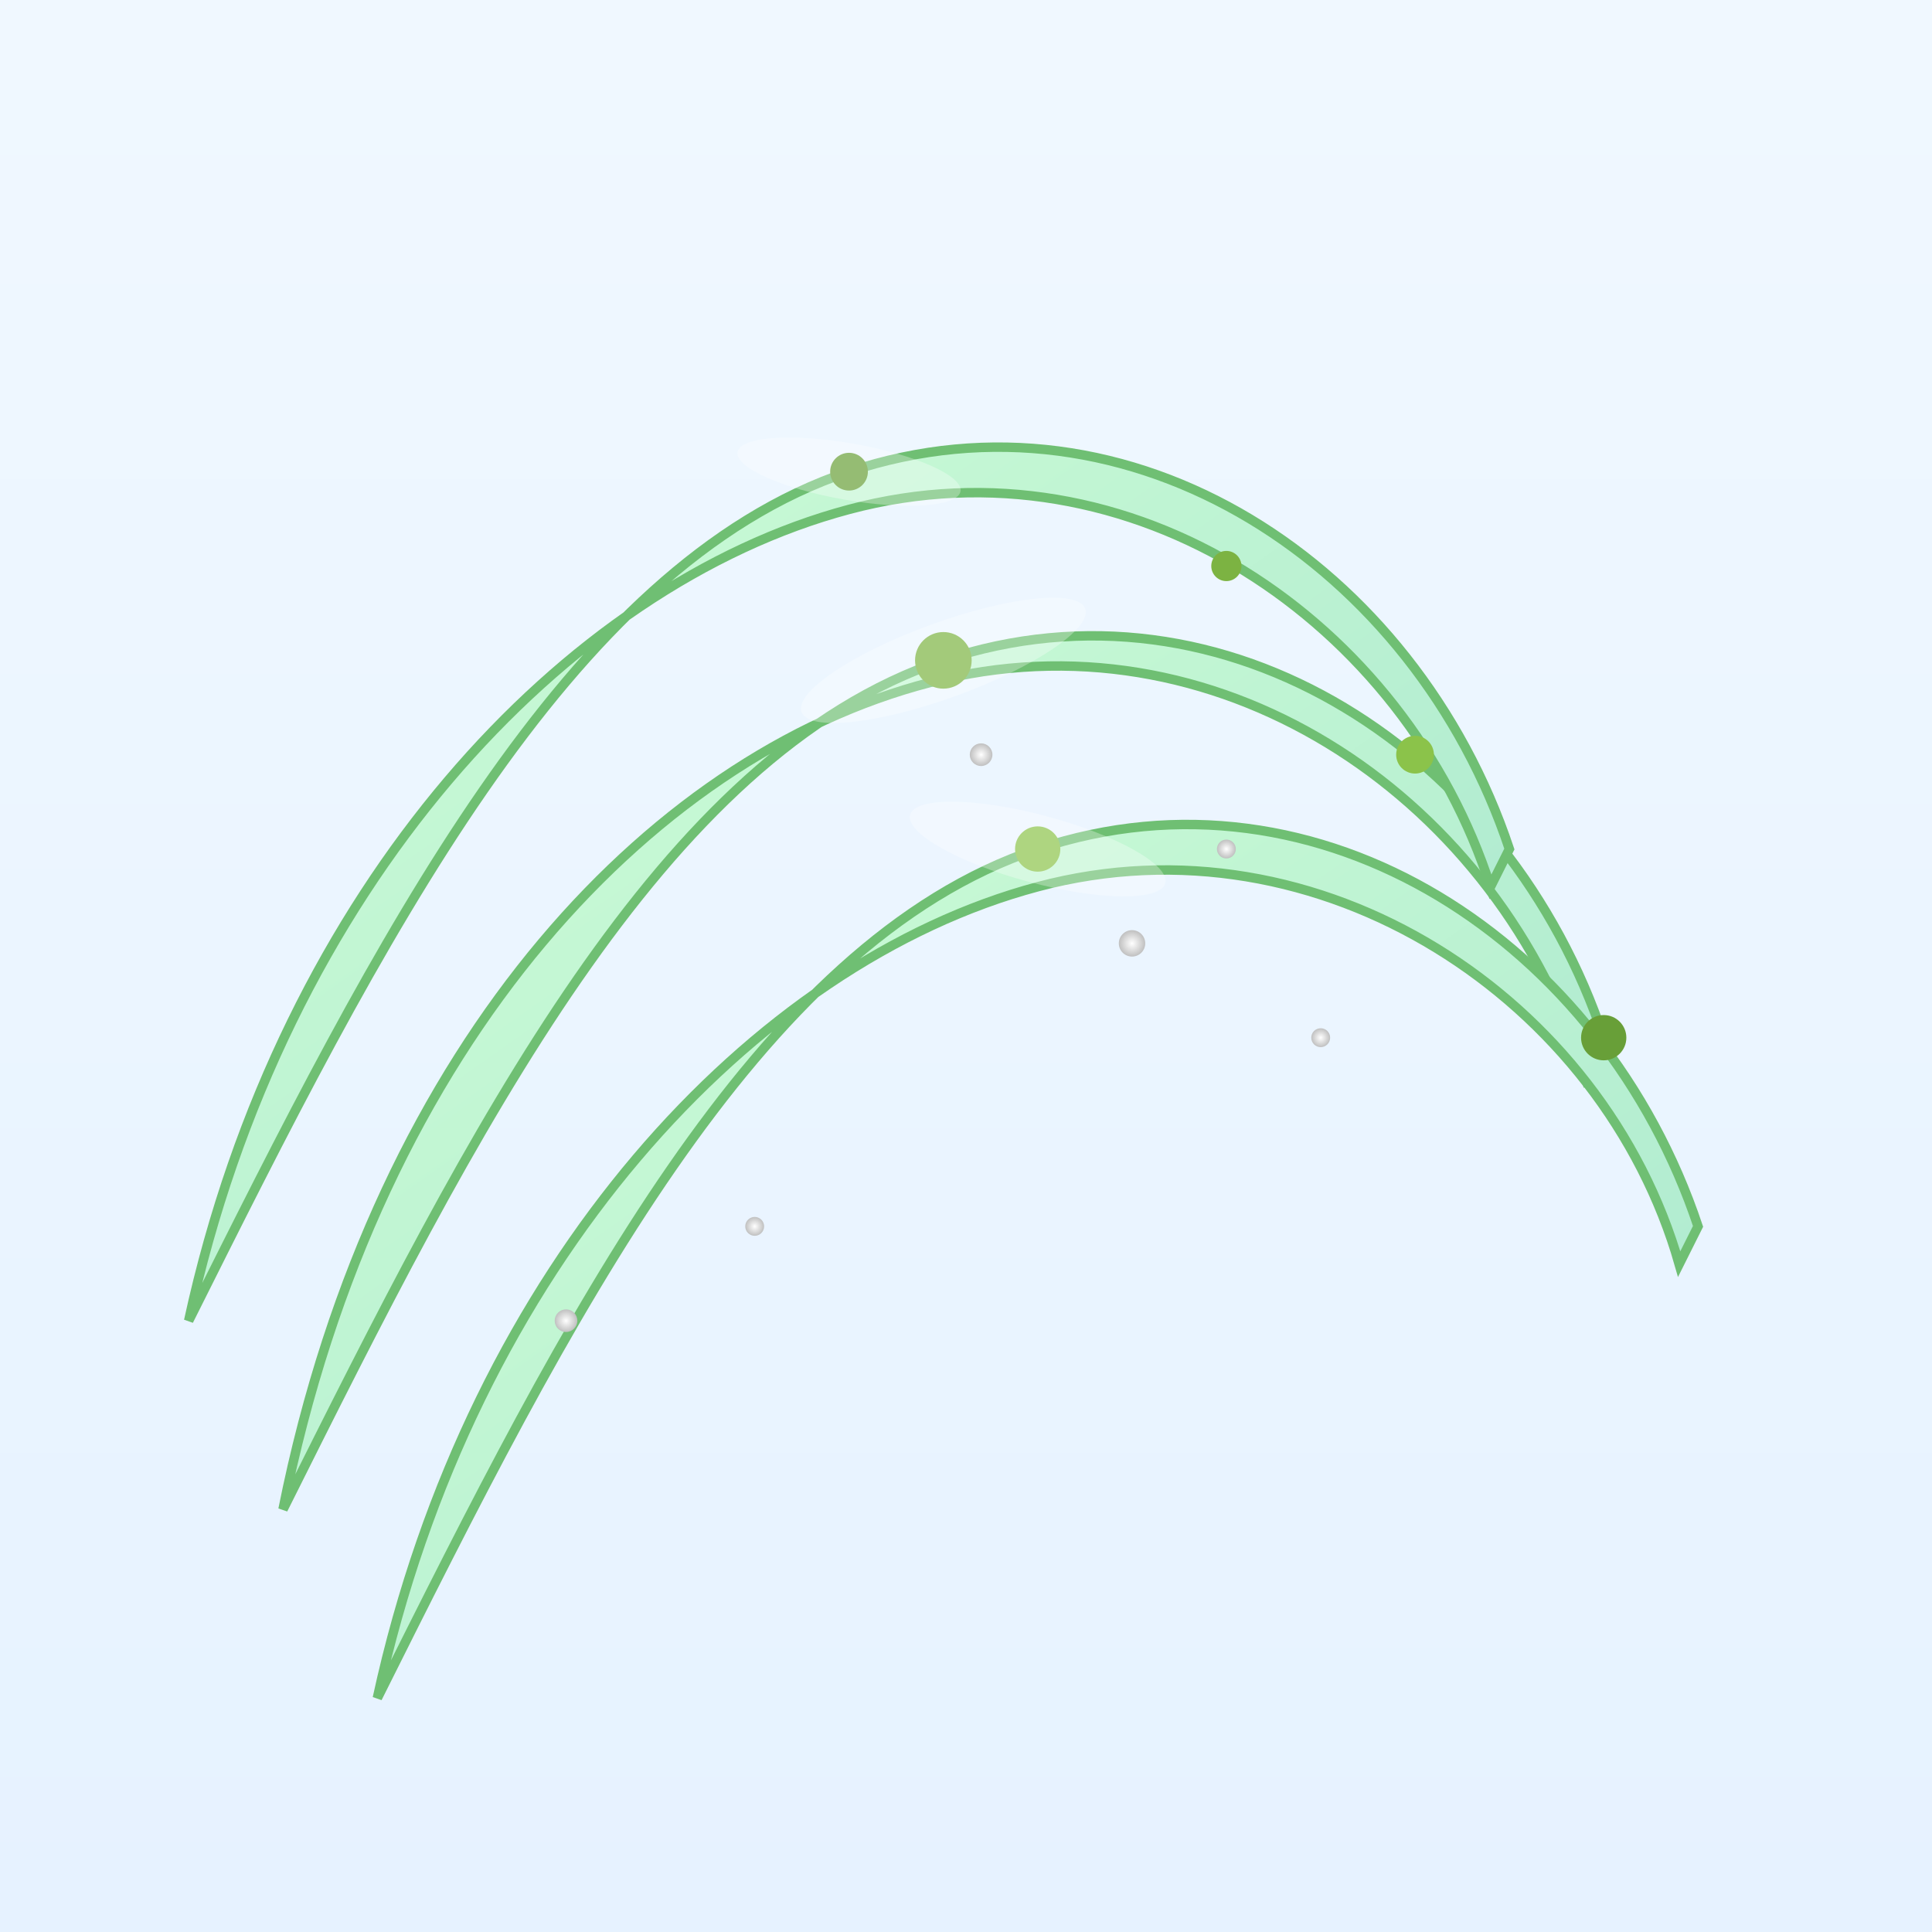
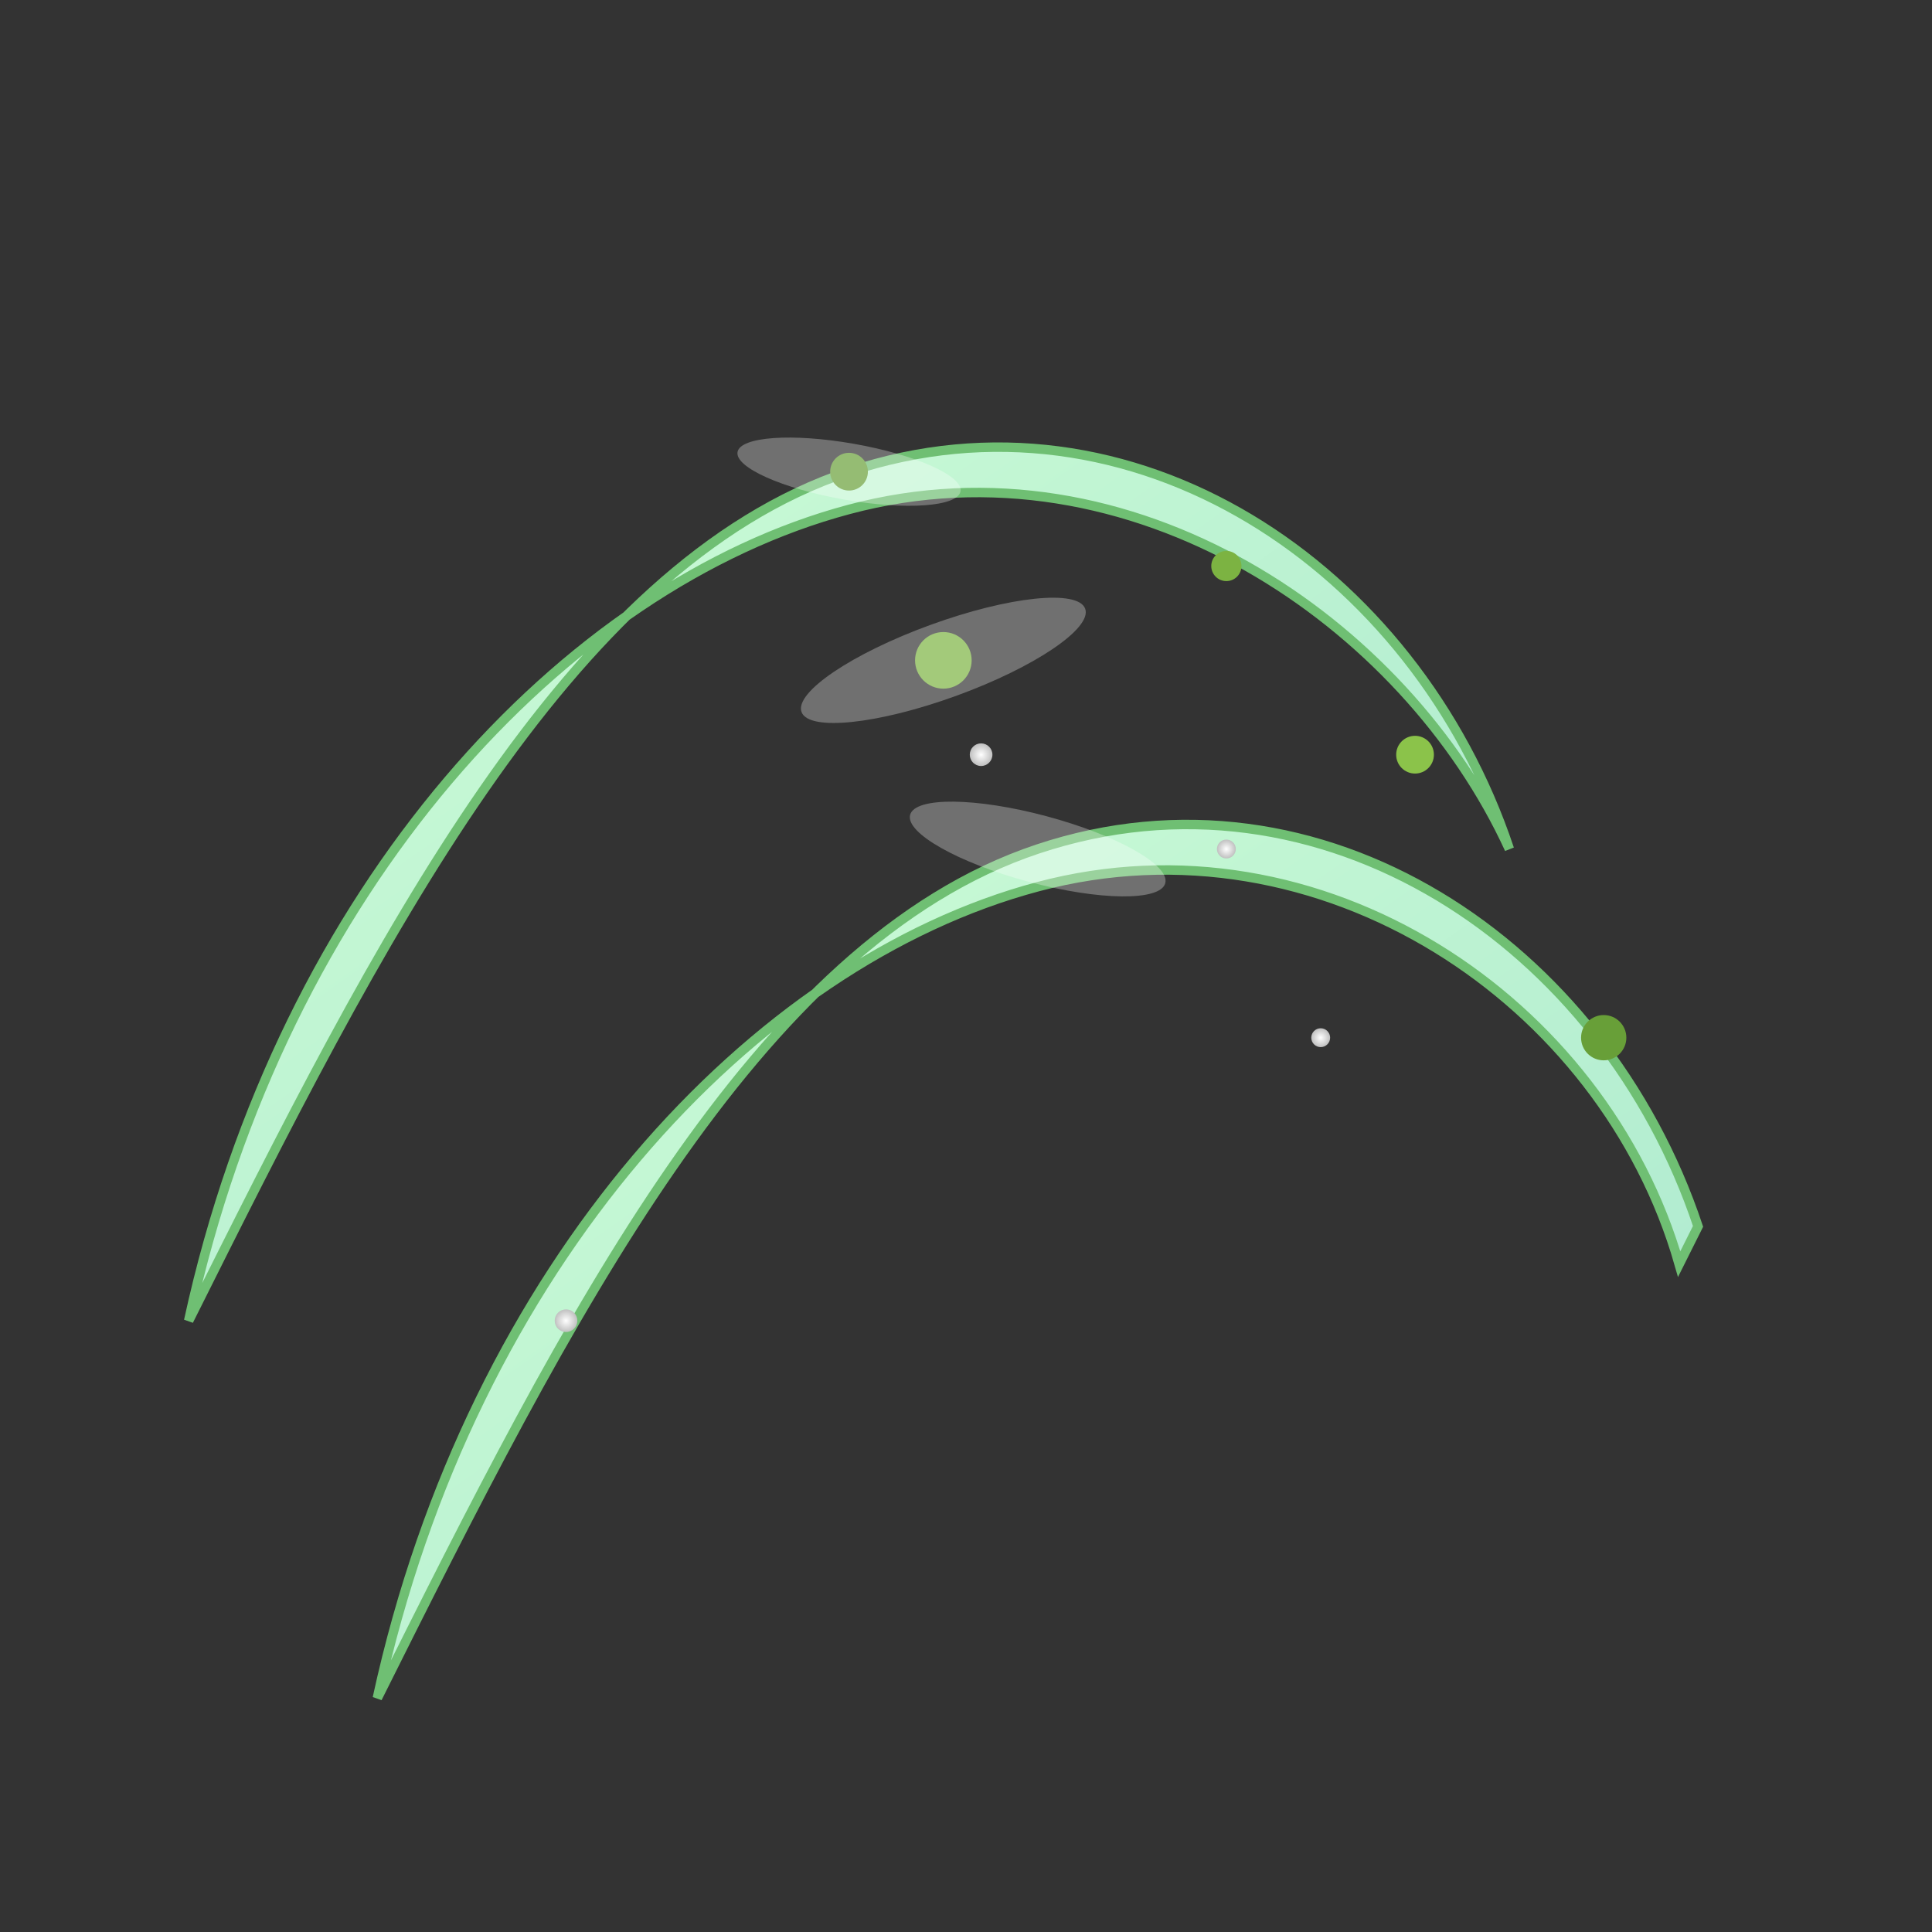
<svg xmlns="http://www.w3.org/2000/svg" id="svgRoot1" class="canvas" viewBox="0 0 1024 1024">
  <rect x="0" y="0" width="1024" height="1024" fill="#333333" stroke="none" />
  <title id="title1">Hybrid Bioactive Surgical Drains</title>
  <desc id="desc1">A futuristic view of 3D-printed surgical drains sparkling with green algae and metallic bling, ready to drain away dullness!</desc>
  <defs id="defs1" class="defs">
    <linearGradient id="gradBG1" class="background-gradient" x1="0" y1="0" x2="0" y2="1">
      <stop id="stop1" class="background-stop" offset="0%" style="stop-color:#f0f8ff;stop-opacity:1" />
      <stop id="stop2" class="background-stop" offset="100%" style="stop-color:#e6f2ff;stop-opacity:1" />
    </linearGradient>
    <linearGradient id="gradDrain1" class="drain-gradient" x1="0" y1="0" x2="1" y2="1">
      <stop id="stop3" class="drain-stop" offset="0%" style="stop-color:#d1ffd6;stop-opacity:1" />
      <stop id="stop4" class="drain-stop" offset="100%" style="stop-color:#a8e6cf;stop-opacity:1" />
    </linearGradient>
    <radialGradient id="gradMetal1" class="metal-gradient">
      <stop id="stop5" class="metal-stop" offset="0%" style="stop-color:#ffffff;stop-opacity:1" />
      <stop id="stop6" class="metal-stop" offset="100%" style="stop-color:#c0c0c0;stop-opacity:1" />
    </radialGradient>
  </defs>
-   <rect id="background1" class="background" x="0" y="0" width="1024" height="1024" fill="url(#gradBG1)" />
-   <path id="drain1" class="surgical-drain" d="M150,800 C250,600 350,400 500,350 C650,300 800,400 850,550 L840,570 C795,425 650,325 500,360 C350,395 200,550 150,800 Z" fill="url(#gradDrain1)" stroke="#6fbf73" stroke-width="5" />
  <path id="drain2" class="surgical-drain" d="M200,900 C300,700 400,500 550,450 C700,400 850,500 900,650 L890,670 C850,530 700,430 550,470 C400,510 250,670 200,900 Z" fill="url(#gradDrain1)" stroke="#6fbf73" stroke-width="5" />
-   <path id="drain3" class="surgical-drain" d="M100,700 C200,500 300,300 450,250 C600,200 750,300 800,450 L790,470 C745,330 600,230 450,270 C300,310 150,470 100,700 Z" fill="url(#gradDrain1)" stroke="#6fbf73" stroke-width="5" />
+   <path id="drain3" class="surgical-drain" d="M100,700 C200,500 300,300 450,250 C600,200 750,300 800,450 C745,330 600,230 450,270 C300,310 150,470 100,700 Z" fill="url(#gradDrain1)" stroke="#6fbf73" stroke-width="5" />
  <circle id="algae1" class="microalgae" cx="500" cy="350" r="15" fill="#7cb342" />
-   <circle id="algae2" class="microalgae" cx="550" cy="450" r="12" fill="#8bc34a" />
  <circle id="algae3" class="microalgae" cx="450" cy="250" r="10" fill="#689f38" />
  <circle id="algae4" class="microalgae" cx="650" cy="300" r="8" fill="#7cb342" />
  <circle id="algae5" class="microalgae" cx="750" cy="400" r="10" fill="#8bc34a" />
  <circle id="algae6" class="microalgae" cx="850" cy="550" r="12" fill="#689f38" />
  <circle id="metalParticle1" class="nanoparticle" cx="300" cy="700" r="6" fill="url(#gradMetal1)" />
-   <circle id="metalParticle2" class="nanoparticle" cx="400" cy="650" r="5" fill="url(#gradMetal1)" />
-   <circle id="metalParticle3" class="nanoparticle" cx="600" cy="500" r="7" fill="url(#gradMetal1)" />
  <circle id="metalParticle4" class="nanoparticle" cx="700" cy="550" r="5" fill="url(#gradMetal1)" />
  <circle id="metalParticle5" class="nanoparticle" cx="520" cy="400" r="6" fill="url(#gradMetal1)" />
  <circle id="metalParticle6" class="nanoparticle" cx="650" cy="450" r="5" fill="url(#gradMetal1)" />
  <ellipse id="shine1" class="shine" cx="500" cy="350" rx="80" ry="20" fill="rgba(255,255,255,0.3)" transform="rotate(-20 500 350)" />
  <ellipse id="shine2" class="shine" cx="550" cy="450" rx="70" ry="18" fill="rgba(255,255,255,0.3)" transform="rotate(15 550 450)" />
  <ellipse id="shine3" class="shine" cx="450" cy="250" rx="60" ry="15" fill="rgba(255,255,255,0.3)" transform="rotate(10 450 250)" />
</svg>